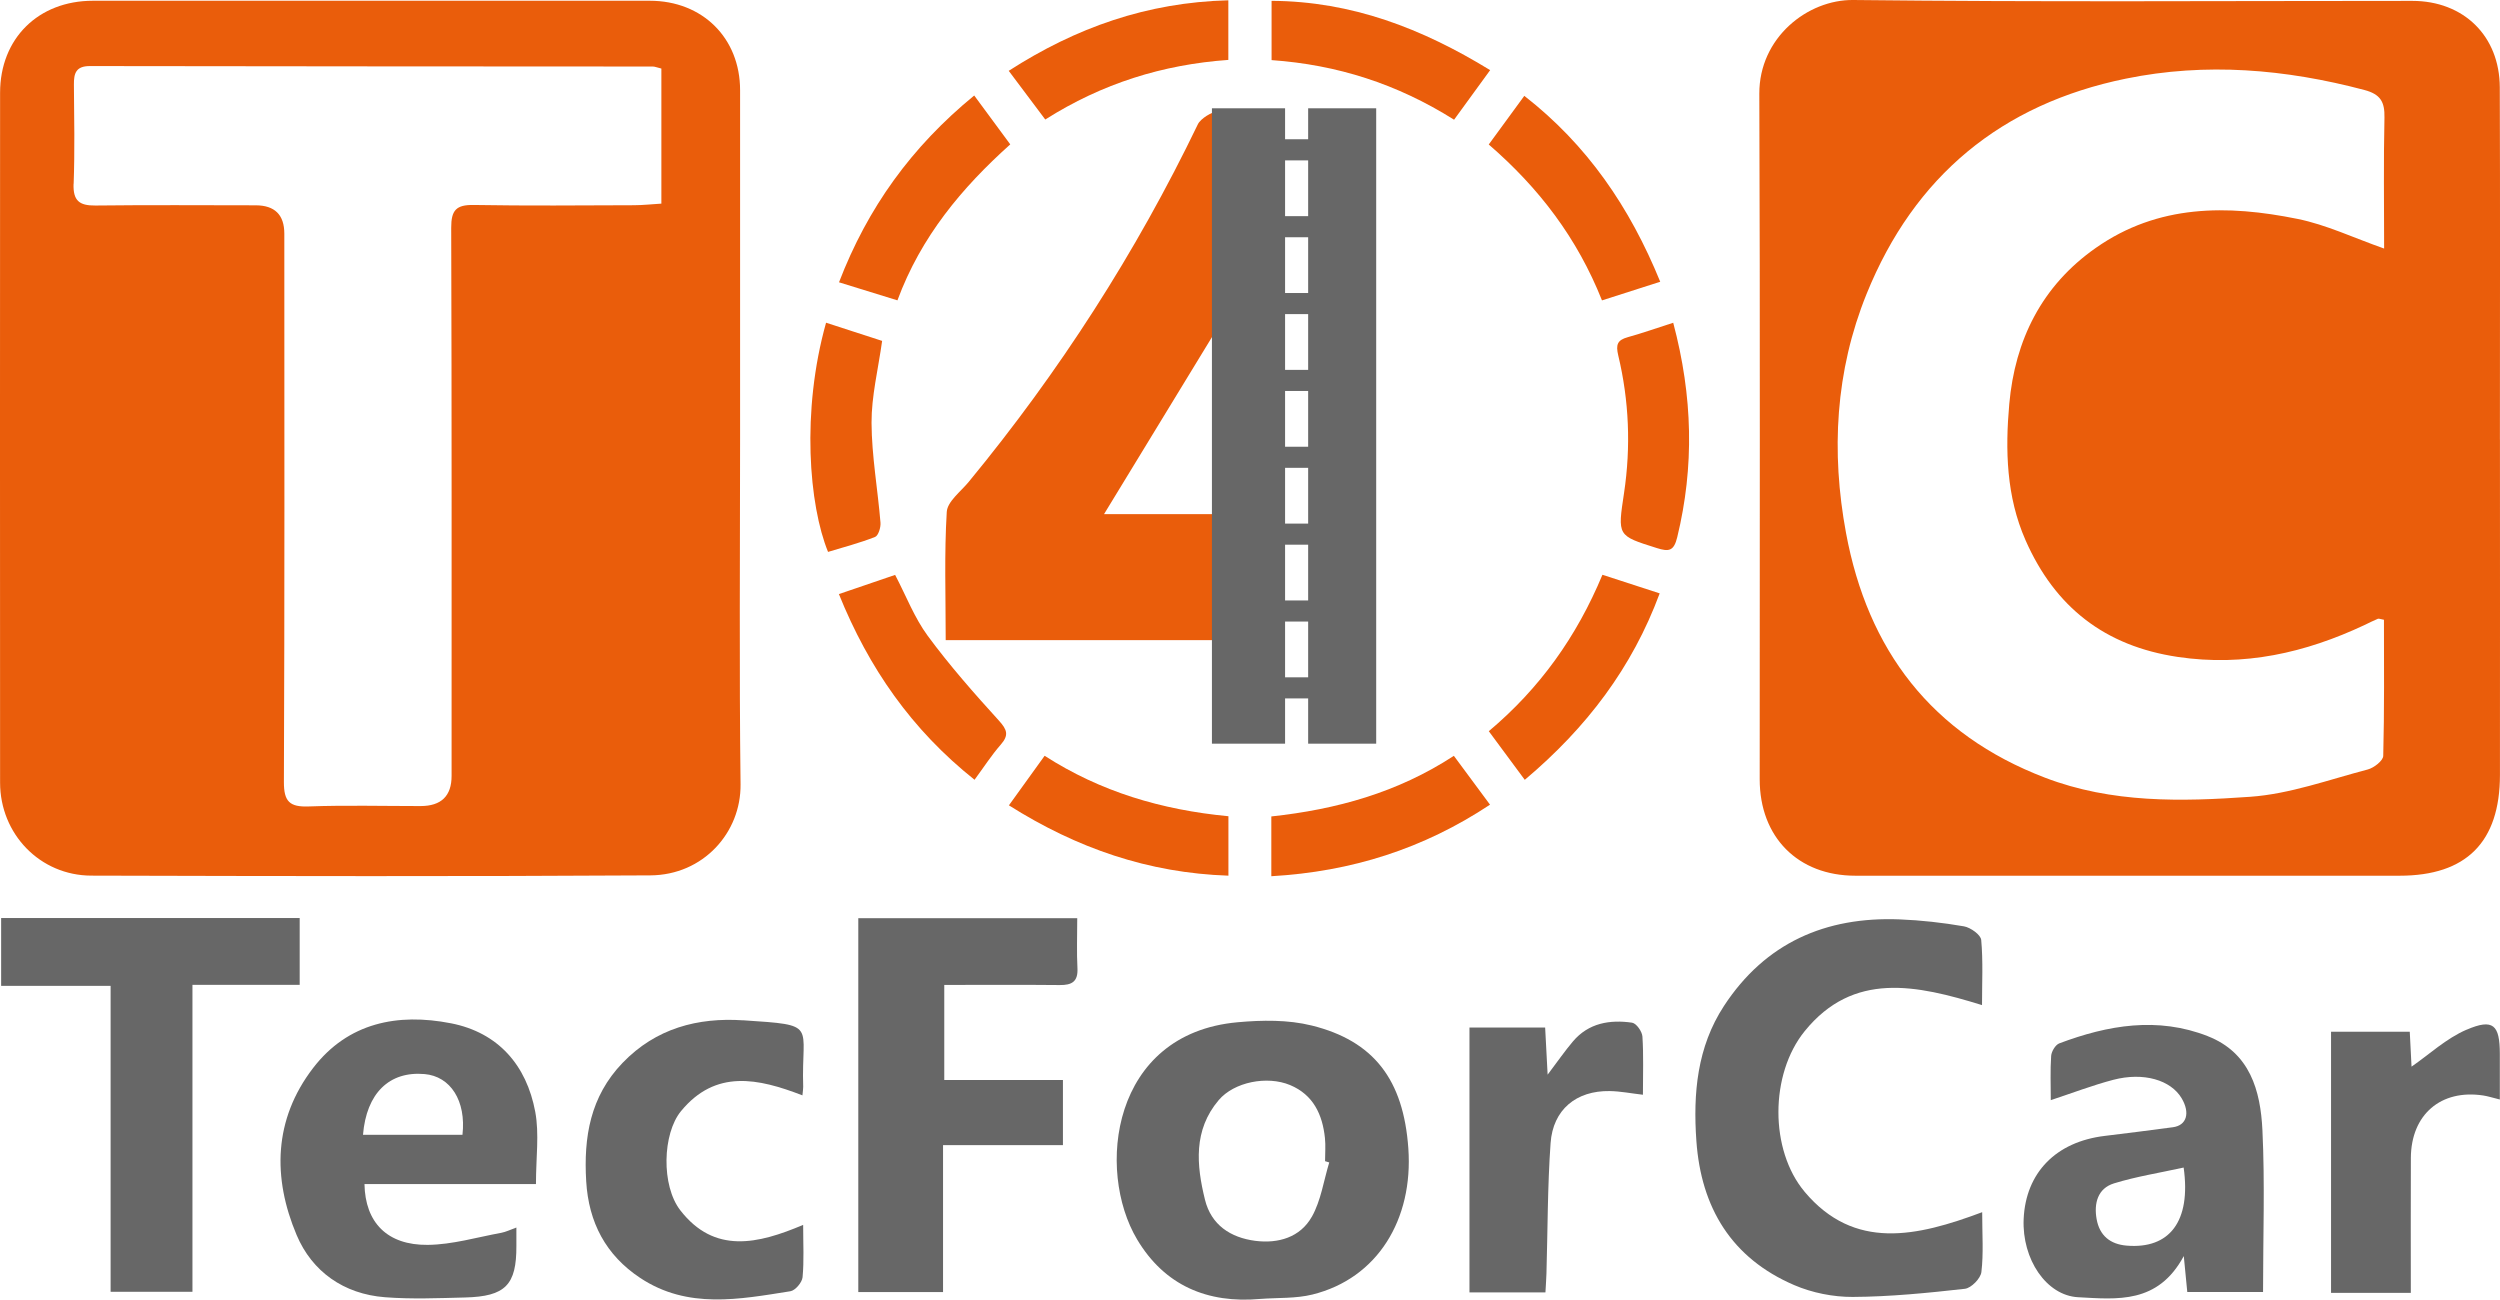
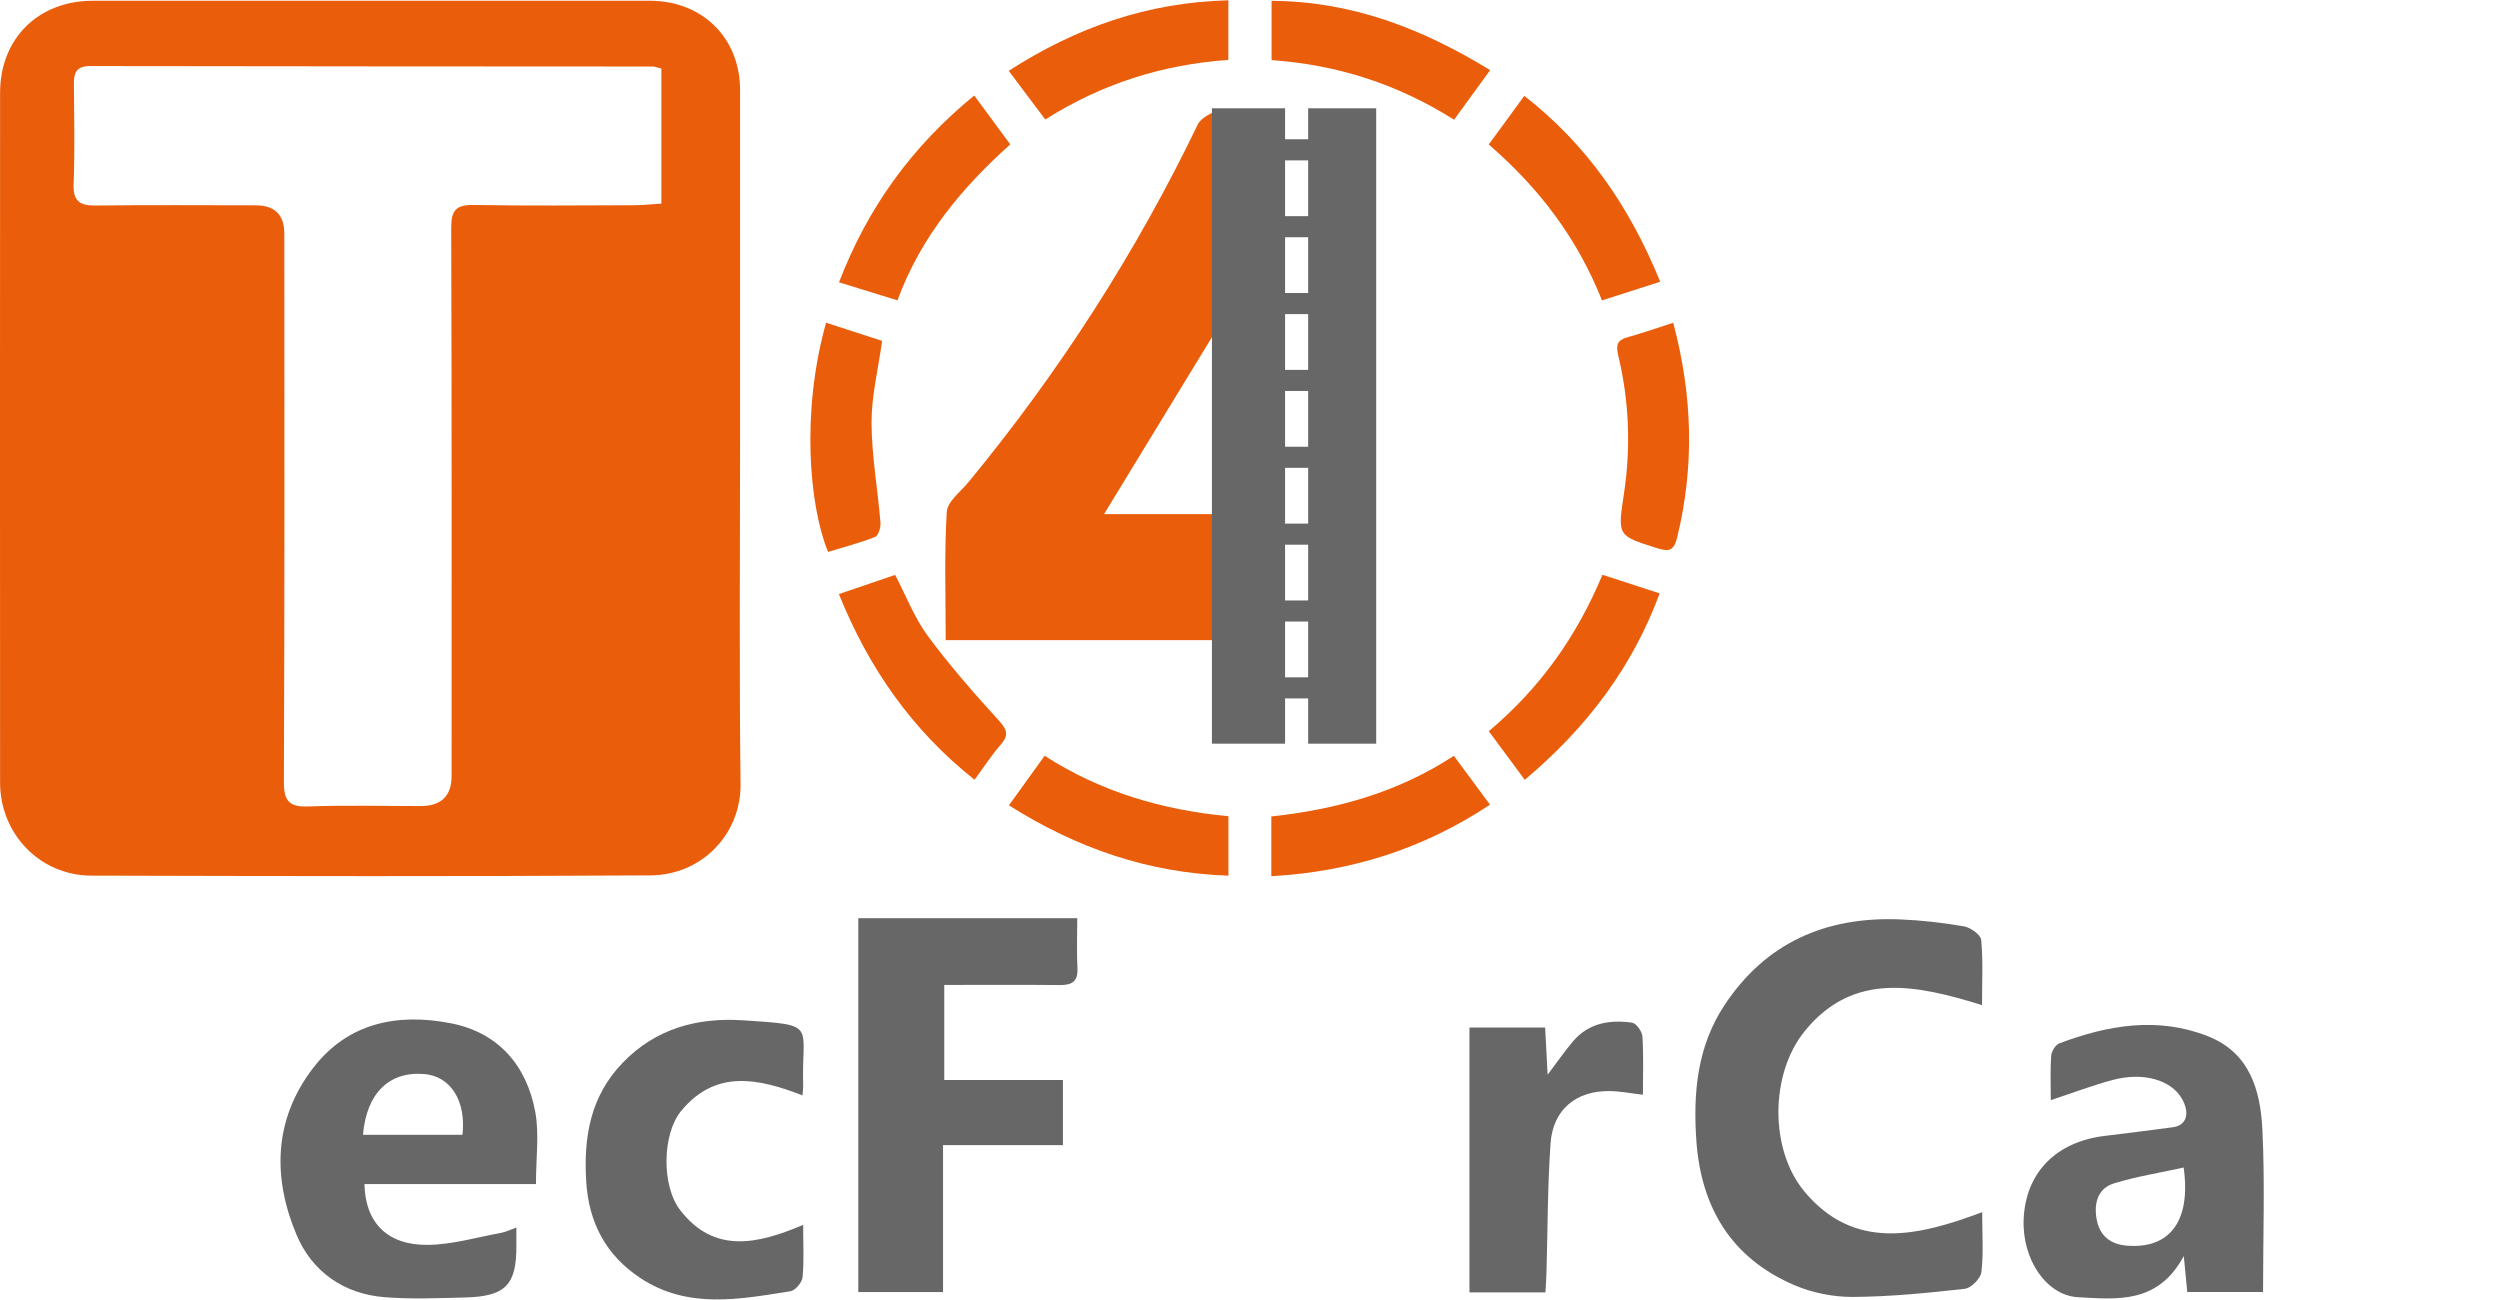
<svg xmlns="http://www.w3.org/2000/svg" id="Layer_2" data-name="Layer 2" viewBox="0 0 592.63 308.09">
  <defs>
    <style>
      .cls-1 {
        fill: #ea5d0b;
      }

      .cls-1, .cls-2 {
        stroke-width: 0px;
      }

      .cls-2 {
        fill: #676767;
      }
    </style>
  </defs>
  <g id="Layer_1-2" data-name="Layer 1">
    <path class="cls-1" d="M21.65,207.57c44.18.12,88.35.21,132.53-.06,12.52-.08,21.51-10.14,21.37-21.59-.33-27.33-.11-54.68-.11-82.02,0-27.51.01-55.01,0-82.52,0-12.37-8.93-21.2-21.4-21.2-44.01,0-88.02,0-132.03,0C9.09.19.03,9.11.02,21.98c-.03,54.51-.03,109.02,0,163.53,0,12.19,9.46,22.03,21.63,22.06ZM17.46,43.56c.28-7.82.13-15.66.06-23.49-.03-2.7.48-4.41,3.78-4.41,44.48.08,88.97.08,133.45.11.47,0,.95.22,2.03.48v32.02c-2.28.14-4.39.37-6.5.38-12.66.04-25.33.16-37.99-.06-4.15-.07-5.34,1.24-5.33,5.4.14,43.32.09,86.64.09,129.95q0,7.14-7.37,7.14c-8.83,0-17.67-.23-26.49.09-4.54.17-5.91-1.16-5.89-5.82.18-43.32.11-86.64.1-129.95q0-6.72-6.8-6.73c-12.66-.01-25.33-.1-37.99.05-3.82.04-5.31-1.15-5.17-5.16Z" />
    <path class="cls-1" d="M288.67,26.38c-1.32.08-4.06,1.72-4.71,3.07-14.68,30.48-32.85,58.71-54.35,84.81-1.89,2.29-5.03,4.63-5.18,7.09-.6,9.89-.25,19.84-.25,30.39h64.88v24.54M287.8,121.88h-26.09c8.67-14.22,17.2-28.21,26.09-42.79v42.79Z" />
-     <path class="cls-1" d="M592.63,104.22h-.02c0-27.83.07-55.67-.03-83.5-.04-12.22-8.59-20.51-20.75-20.51-44.17,0-88.34.3-132.5-.21-10.82-.12-22.33,8.91-22.28,22.23.21,54.17.08,108.33.09,162.5,0,13.72,9.07,22.86,22.68,22.86,43,0,86,0,129,0,15.82,0,23.78-7.96,23.8-23.88.03-26.5,0-53,0-79.5ZM565.24,27.89c-.23,10.27-.08,20.56-.08,31.03-7.23-2.54-13.71-5.65-20.54-7.03-16.61-3.37-33.02-3.48-47.78,6.86-12.86,9-19.19,21.87-20.54,37.03-.97,10.88-.71,21.91,3.86,32.29,6.98,15.84,18.78,25.08,36.09,27.66,15.69,2.33,30.22-.96,44.27-7.57,1.04-.49,2.07-1.03,3.14-1.47.25-.11.63.09,1.46.23,0,10.7.11,21.49-.17,32.27-.03,1.14-2.21,2.84-3.68,3.22-9.23,2.42-18.44,5.8-27.84,6.47-16.32,1.16-32.8,1.54-48.64-4.52-26.94-10.3-42.05-30.29-47.19-58.02-3.56-19.21-2.54-38.36,4.88-56.67,11.3-27.92,31.97-44.99,61.43-51.02,19-3.89,37.87-2.27,56.56,2.68,3.84,1.02,4.85,2.82,4.77,6.56Z" />
    <path class="cls-2" d="M427.79,282.51c-8.32-9.9-8.25-27.89.02-38.08,11.54-14.22,26.49-10.97,42.03-6.17,0-5.28.27-10.4-.19-15.44-.11-1.23-2.52-2.95-4.09-3.23-5.04-.87-10.17-1.45-15.29-1.65-17.52-.68-31.81,5.56-41.6,20.52-6.37,9.74-7.34,20.75-6.54,32.01,1.12,15.85,8.35,27.78,23.18,34.16,4.26,1.83,9.23,2.83,13.87,2.81,8.88-.05,17.77-.94,26.6-1.93,1.5-.17,3.73-2.45,3.91-3.96.53-4.41.19-8.92.19-14.2-15.48,5.8-30.31,9.18-42.1-4.84Z" />
-     <path class="cls-2" d="M310.93,243.1c-5.59-1.39-11.76-1.3-17.57-.77-29.94,2.7-33.58,35.09-23.8,51.49,6.49,10.88,16.62,15.23,29.24,14.09,4.11-.31,8.37-.06,12.32-1.04,15.48-3.84,23.91-17.86,22.73-34.64-1.15-16.3-8.2-25.48-22.91-29.13ZM310.96,288.45c-2.75,4.87-7.96,6.4-13.42,5.69-5.84-.77-10.42-3.75-11.9-9.75-2.03-8.22-2.77-16.51,3.26-23.61,3.65-4.3,11.47-5.84,16.93-3.56,5.49,2.3,7.66,6.97,8.25,12.54.19,1.81.03,3.66.03,5.5.33.1.66.2.99.3-1.32,4.33-1.96,9.04-4.13,12.89Z" />
    <path class="cls-2" d="M255.37,217.66h-51.91v88.63h20.09v-34.83h28.42v-15.44h-28.13v-22.54c9.41,0,18.39-.06,27.37.03,2.86.03,4.36-.79,4.2-3.98-.2-3.8-.05-7.61-.05-11.87Z" />
-     <path class="cls-2" d="M71.04,217.62H.27v16.08h25.95v72.52h19.4v-72.76h25.42v-15.84Z" />
    <path class="cls-2" d="M106.88,242.57c-12.58-2.46-24.39-.18-32.67,10.62-9.36,12.2-9.62,26-3.9,39.56,3.67,8.7,11.19,14.01,20.94,14.76,6.3.49,12.66.22,18.99.06,9.59-.24,12.21-2.98,12.17-12.23,0-1.31,0-2.62,0-4.35-1.48.53-2.5,1.05-3.58,1.25-5.8,1.06-11.61,2.8-17.43,2.86-9.6.1-14.84-5.29-15-14.42h40.65c0-6.26.81-11.86-.17-17.13-2.06-11.04-8.77-18.78-19.98-20.98ZM109.64,269.01h-23.59c.81-9.86,6.23-15.13,14.59-14.4,6.14.53,9.9,6.32,8.99,14.4Z" />
    <path class="cls-2" d="M523.38,245.63c-11.91-4.67-23.68-2.64-35.22,1.7-.92.35-1.85,1.91-1.93,2.97-.24,3.44-.09,6.91-.09,10.49,5.22-1.72,9.95-3.54,14.83-4.82,7.19-1.87,13.63.05,16.2,4.39,2.05,3.47,1.19,6.41-2.06,6.85-5.39.73-10.79,1.4-16.2,2.06-11.57,1.4-18.72,8.74-19.2,19.72-.41,9.5,5.37,18.12,12.92,18.52,9.24.49,18.9,1.65,25.04-9.76.39,4,.62,6.35.83,8.52h17.96c0-13.12.46-25.79-.15-38.4-.45-9.31-2.93-18.32-12.95-22.24ZM504.16,295.28c-3.97-.32-6.46-2.41-7.15-6.28-.67-3.73.25-7.29,4.12-8.48,5.25-1.62,10.74-2.48,16.51-3.75,1.8,12.84-3.41,19.34-13.48,18.51Z" />
    <path class="cls-2" d="M176.14,241.87c-10.68-.71-20.66,1.86-28.57,10.1-7.67,7.99-9.23,17.6-8.61,28.05.58,9.77,4.65,17.52,12.82,22.93,11.25,7.45,23.49,5.06,35.59,3.14,1.15-.18,2.76-2.08,2.88-3.31.37-3.92.14-7.9.14-12.42-10.77,4.57-21.05,6.94-29.11-3.44-4.56-5.86-4.25-18.17.16-23.53,8.19-9.95,18.25-7.8,28.78-3.73.09-1.02.19-1.51.18-2-.5-15.02,3.8-14.6-14.25-15.8Z" />
-     <path class="cls-2" d="M584.7,244.09c-4.81,2.07-8.87,5.88-13.04,8.76-.1-1.95-.25-5.01-.42-8.28h-18.66v61.91h18.91c0-11.09-.04-21.56.01-32.02.06-10.26,7.13-16.31,17.18-14.77,1.07.16,2.12.51,3.91.95,0-3.93,0-7.37,0-10.82-.01-6.88-1.57-8.44-7.89-5.72Z" />
    <path class="cls-2" d="M386.91,242.43c-5.29-.76-10.33.06-14.04,4.44-1.95,2.31-3.68,4.81-6,7.88-.23-4.28-.41-7.68-.59-11.17h-17.94v62.78h18.01c.1-1.86.2-3.17.24-4.49.3-10.3.25-20.62.98-30.89.56-7.96,6.1-12.47,14.01-12.34,2.54.04,5.07.55,7.88.87,0-4.86.17-9.35-.12-13.81-.08-1.18-1.44-3.12-2.43-3.26Z" />
    <path class="cls-1" d="M239.17,190.91c16.13,10.18,33.05,16.03,52.03,16.67v-14.09c-15.86-1.51-30.31-5.8-43.57-14.33-2.83,3.93-5.5,7.63-8.46,11.74Z" />
    <path class="cls-1" d="M291.18,14.2V.07c-19.29.5-36.13,6.47-52.06,16.72,3.16,4.21,5.89,7.85,8.66,11.54,13.52-8.56,27.85-13.02,43.4-14.13Z" />
    <path class="cls-1" d="M379.75,71.21c4.68-1.5,9.11-2.91,13.81-4.42-7.23-17.72-17.32-32.46-32.22-44.07-2.9,3.96-5.51,7.54-8.43,11.53,11.97,10.35,20.99,22.23,26.84,36.95Z" />
    <path class="cls-1" d="M239.48,34.22c-2.95-4.01-5.49-7.45-8.54-11.58-14.86,12.17-25.26,26.6-32.05,44.28,4.96,1.54,9.3,2.88,13.85,4.28,5.58-15.11,15.27-26.68,26.75-36.98Z" />
    <path class="cls-1" d="M353.25,16.63C337.05,6.71,320.43.31,301.43.2v14.05c15.53,1.1,29.71,5.6,43.26,14.13,2.91-3.99,5.58-7.67,8.55-11.75Z" />
    <path class="cls-1" d="M301.37,193.54v14.17c19.02-1.09,36.05-6.5,51.84-16.96-3.04-4.1-5.75-7.76-8.57-11.58-13.34,8.72-27.85,12.71-43.27,14.37Z" />
    <path class="cls-1" d="M385.87,79.93c-2.48.69-2.87,1.76-2.26,4.33,2.57,10.73,3.01,21.65,1.38,32.56-1.54,10.26-1.65,10.13,7.77,13.1,2.85.9,4.03.73,4.83-2.56,4.07-16.76,3.7-33.36-.95-50.85-3.92,1.26-7.31,2.46-10.77,3.42Z" />
    <path class="cls-1" d="M231.02,184.84c2.25-3.05,4.04-5.84,6.2-8.31,1.97-2.25,1.55-3.53-.42-5.7-5.88-6.47-11.69-13.06-16.87-20.09-3.17-4.3-5.14-9.5-7.74-14.46-4.52,1.54-8.79,3-13.33,4.55,7.08,17.52,17.21,32.12,32.16,44.02Z" />
    <path class="cls-1" d="M352.92,173.33c2.93,3.96,5.64,7.63,8.53,11.53,14.74-12.42,25.46-26.62,31.98-44.2-4.67-1.52-8.99-2.92-13.57-4.41-6.09,14.64-14.85,26.93-26.94,37.08Z" />
    <path class="cls-1" d="M208.72,123.88c-.65-7.9-2.08-15.78-2.12-23.66-.02-6.33,1.57-12.66,2.51-19.41-4.31-1.4-8.64-2.8-13.29-4.31-5.92,21.1-4.03,43.31.47,54.33,3.69-1.13,7.51-2.11,11.15-3.55.78-.31,1.38-2.27,1.28-3.4Z" />
    <path class="cls-2" d="M310.1,25.67v7.34h-5.47v-7.34h-17.34v150.62h17.34v-10.73h5.47v10.73h16.13V25.67h-16.13ZM310.1,160.56h-5.47v-13.22h5.47v13.22ZM310.1,142.34h-5.47v-13.22h5.47v13.22ZM310.1,124.12h-5.47v-13.22h5.47v13.22ZM310.1,105.9h-5.47v-13.22h5.47v13.22ZM310.1,87.68h-5.47v-13.22h5.47v13.22ZM310.1,69.46h-5.47v-13.22h5.47v13.22ZM310.1,51.24h-5.47v-13.22h5.47v13.22Z" />
  </g>
</svg>